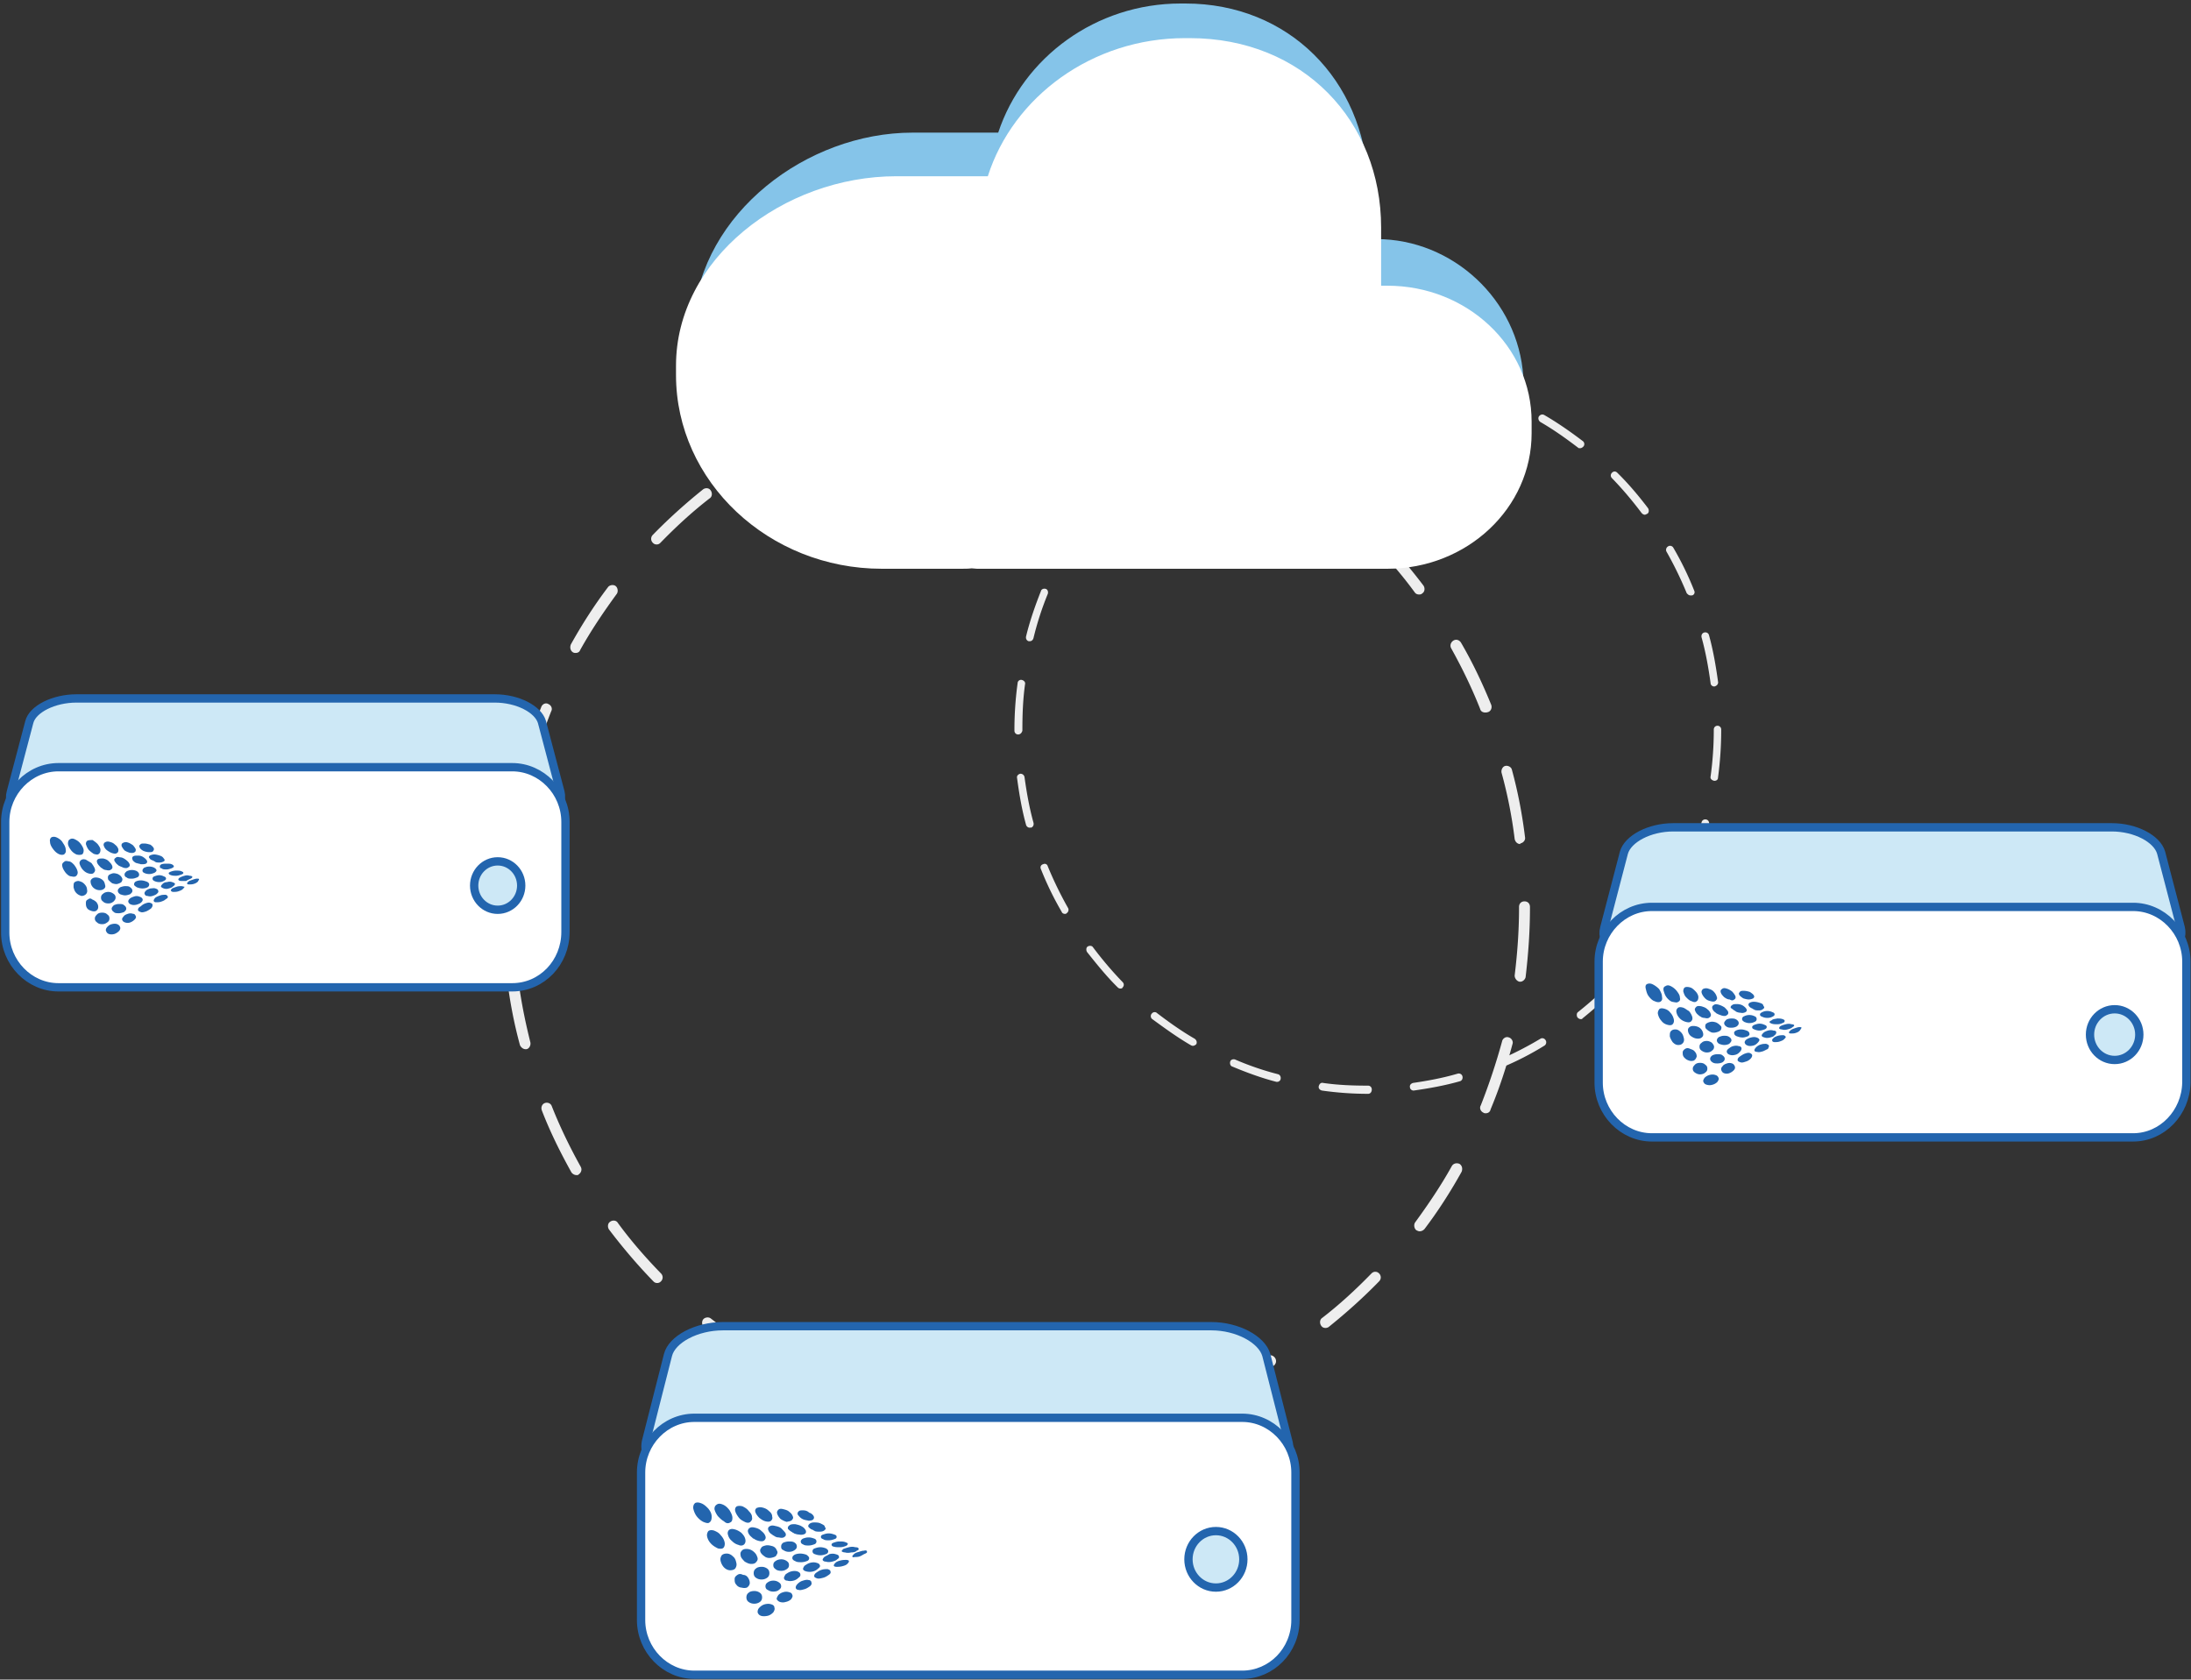
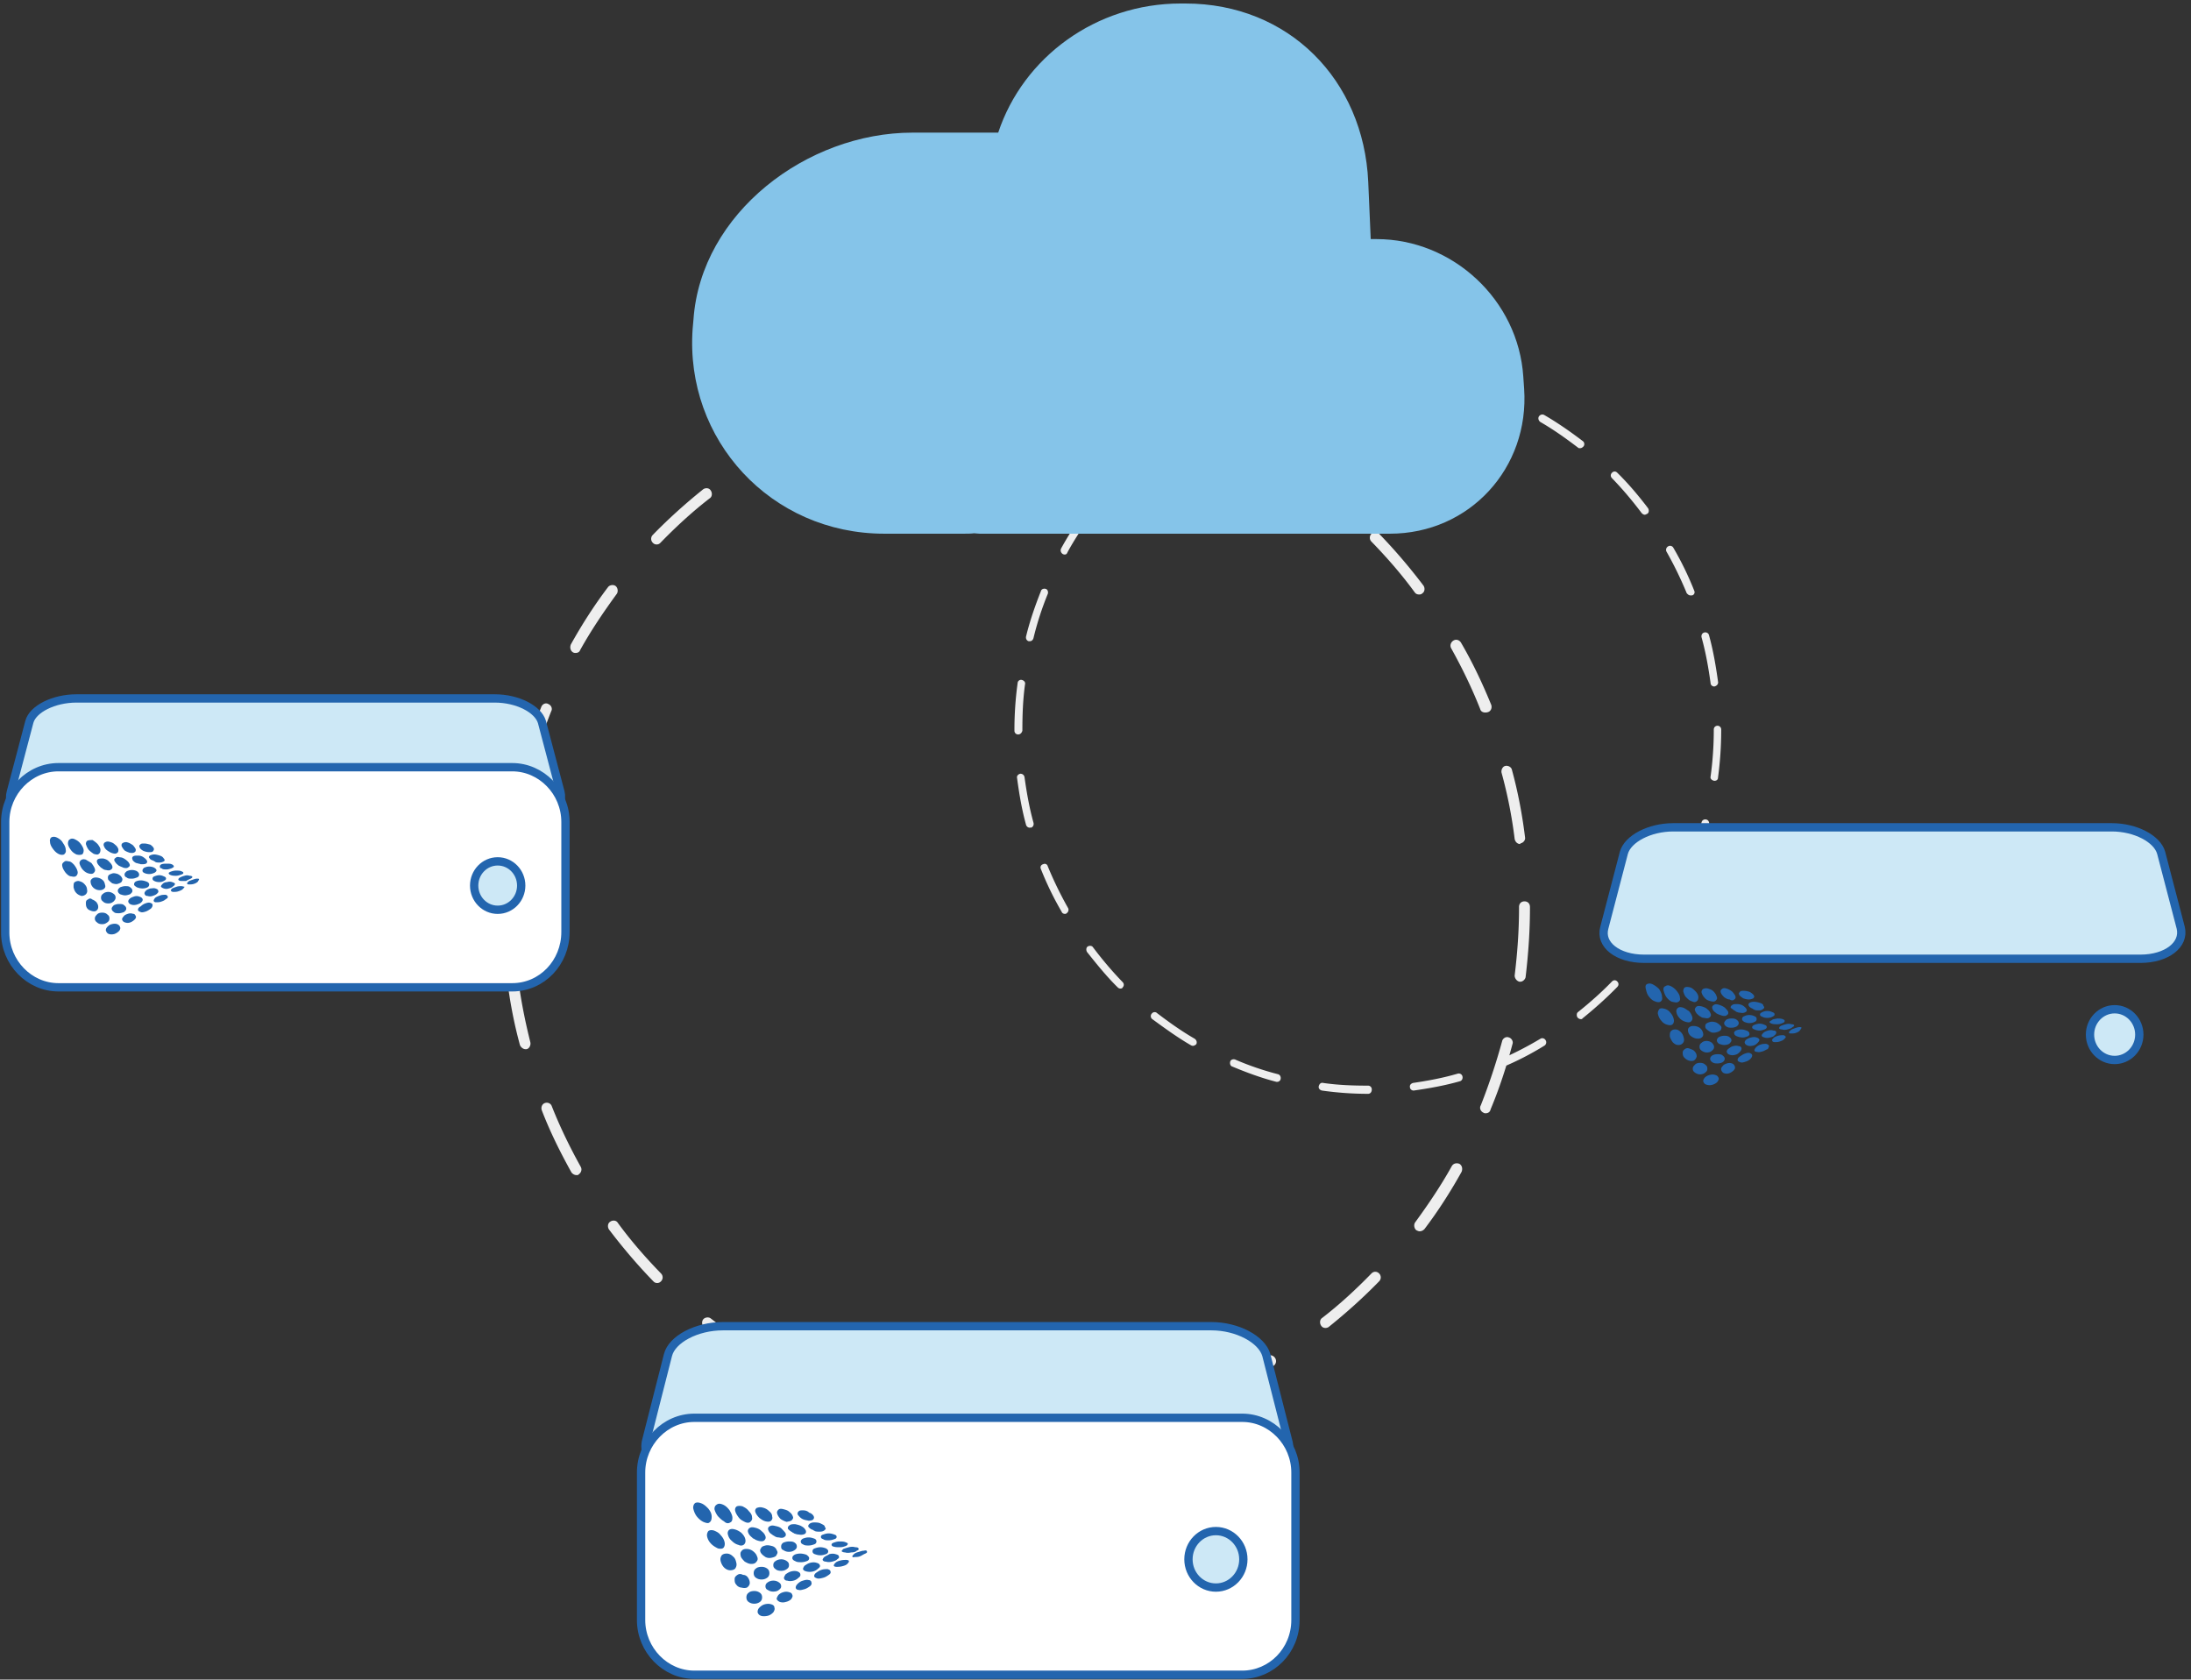
<svg xmlns="http://www.w3.org/2000/svg" width="527" height="404" fill="none">
  <rect width="100%" height="100%" fill="#333333" stroke="none" />
  <path d="M244.566 345.384c-5.39 0-10.779-.405-16.169-1.081-.657-.135-1.183-.811-1.183-1.487.131-.676.789-1.217 1.446-1.217 5.127.676 10.516 1.081 15.643 1.081.789 0 1.314.541 1.314 1.352 0 .812-.394 1.352-1.051 1.352Zm15.906-1.081c-.658 0-1.184-.541-1.315-1.217s.394-1.352 1.183-1.487c5.258-.676 10.385-1.758 15.512-3.11.657-.135 1.446.271 1.577.947.131.676-.263 1.487-.92 1.622-5.127 1.487-10.516 2.569-15.906 3.245h-.131Zm-47.586-3.11h-.395c-5.126-1.487-10.385-3.244-15.248-5.272-.658-.271-1.052-1.082-.658-1.758.263-.676 1.052-1.082 1.709-.676a140.882 140.882 0 0 0 14.986 5.273c.657.135 1.183.946.92 1.622-.131.406-.657.811-1.314.811Zm78.346-5.272c-.526 0-1.052-.271-1.184-.812-.262-.676 0-1.487.658-1.757 4.863-2.028 9.596-4.462 14.197-7.166.657-.405 1.446-.135 1.84.541.394.676.131 1.487-.526 1.893-4.601 2.704-9.464 5.273-14.46 7.301-.131-.136-.263 0-.525 0ZM183.44 328.62c-.263 0-.394 0-.657-.135-4.601-2.704-9.202-5.814-13.408-9.194-.526-.405-.658-1.352-.263-1.892.394-.541 1.314-.676 1.84-.271 4.207 3.245 8.545 6.354 13.145 9.058.658.406.789 1.217.526 1.893-.263.271-.789.541-1.183.541Zm135.397-9.193c-.395 0-.789-.136-1.052-.541-.394-.541-.394-1.487.263-1.893 4.206-3.245 8.15-6.895 11.831-10.681.525-.54 1.314-.54 1.84 0a1.333 1.333 0 0 1 0 1.893c-3.812 3.921-7.887 7.571-12.094 10.951-.131.135-.525.271-.788.271ZM158.07 308.611c-.395 0-.658-.135-.92-.406-3.813-3.921-7.362-8.112-10.648-12.438-.395-.541-.394-1.487.263-1.893.526-.405 1.446-.405 1.84.271 3.155 4.326 6.704 8.382 10.385 12.167a1.333 1.333 0 0 1 0 1.893c-.263.271-.526.406-.92.406Zm183.377-12.438c-.263 0-.526-.136-.789-.271-.526-.405-.657-1.352-.263-1.893 3.155-4.326 6.178-8.787 8.807-13.519.395-.676 1.183-.811 1.841-.541.657.406.788 1.217.525 1.893-2.629 4.732-5.652 9.464-8.938 13.79-.395.405-.789.541-1.183.541Zm-202.832-13.52c-.395 0-.92-.27-1.183-.676-2.629-4.732-5.127-9.734-7.099-14.872-.263-.676 0-1.487.657-1.757.658-.271 1.446 0 1.709.676 1.972 5.002 4.338 9.869 6.967 14.601.395.676.132 1.487-.525 1.893 0 .135-.263.135-.526.135Zm218.737-14.872c-.131 0-.394 0-.525-.135-.658-.27-1.052-1.082-.658-1.758a150.52 150.52 0 0 0 5.127-15.412c.131-.676.92-1.217 1.577-.946.658.135 1.183.946.921 1.622-1.446 5.408-3.155 10.681-5.259 15.683-.131.676-.657.946-1.183.946ZM126.39 252.369c-.526 0-1.052-.406-1.315-.947-1.446-5.272-2.498-10.815-3.155-16.359-.131-.675.395-1.351 1.183-1.487.658-.135 1.315.406 1.446 1.217.657 5.408 1.709 10.681 3.024 15.953.131.676-.263 1.488-.921 1.623h-.262Zm239.244-16.224h-.132c-.657-.135-1.183-.811-1.183-1.487.658-5.408 1.052-10.816 1.052-16.224v-.27c0-.811.526-1.352 1.314-1.352.789 0 1.315.541 1.315 1.352v.27c0 5.543-.394 11.086-1.052 16.629-.131.541-.657 1.082-1.314 1.082Zm-243.319-16.224c-.789 0-1.315-.54-1.315-1.352v-.135c0-5.543.394-11.086 1.052-16.494.131-.676.788-1.217 1.446-1.217.657.136 1.183.812 1.183 1.488-.658 5.272-1.052 10.68-1.052 16.088v.135c0 .811-.657 1.487-1.314 1.487Zm243.319-16.899c-.657 0-1.183-.541-1.315-1.217a110.284 110.284 0 0 0-3.155-15.953c-.131-.676.263-1.487.921-1.623.657-.135 1.446.271 1.577.947 1.446 5.272 2.498 10.816 3.155 16.223.131.676-.394 1.352-1.183 1.488.131.135 0 .135 0 .135ZM126.39 187.339h-.395c-.657-.135-1.183-.946-.92-1.622 1.446-5.408 3.155-10.681 5.127-15.683.263-.676 1.051-1.082 1.709-.676.657.27 1.051 1.081.657 1.757a150.619 150.619 0 0 0-5.127 15.413c0 .405-.526.811-1.051.811Zm230.831-15.953c-.526 0-1.052-.271-1.183-.812-1.972-5.002-4.338-9.869-6.967-14.601-.395-.676-.132-1.487.526-1.893.657-.405 1.446-.135 1.84.541 2.76 4.732 5.127 9.734 7.23 14.872.263.676 0 1.487-.657 1.757-.395.136-.526.136-.789.136Zm-218.738-14.331c-.263 0-.394 0-.657-.135-.657-.406-.789-1.217-.526-1.893 2.629-4.732 5.653-9.464 8.939-13.79.394-.541 1.314-.676 1.84-.271.526.406.658 1.352.263 1.893-3.155 4.326-6.178 8.788-8.807 13.52-.132.405-.526.676-1.052.676Zm202.832-14.061c-.394 0-.789-.135-1.052-.541-3.154-4.326-6.704-8.382-10.384-12.167a1.333 1.333 0 0 1 0-1.893c.525-.541 1.314-.541 1.84 0 3.812 3.921 7.361 8.112 10.648 12.438.394.541.394 1.487-.263 1.893-.263.27-.526.27-.789.27Zm-183.377-12.032c-.394 0-.657-.136-.92-.406a1.333 1.333 0 0 1 0-1.893c3.812-3.92 7.887-7.571 12.094-10.951.526-.405 1.446-.405 1.84.271.394.541.394 1.487-.263 1.892-4.206 3.245-8.15 6.896-11.831 10.681-.262.27-.525.406-.92.406Zm160.767-11.087c-.263 0-.526-.135-.789-.27-4.206-3.245-8.544-6.354-13.145-9.058-.657-.406-.789-1.217-.526-1.893.395-.676 1.183-.811 1.841-.541 4.601 2.704 9.201 5.814 13.408 9.194.526.405.657 1.352.263 1.892-.263.541-.657.676-1.052.676Zm-135.528-8.923c-.394 0-.92-.27-1.183-.676-.394-.676-.131-1.487.526-1.892 4.601-2.839 9.465-5.273 14.46-7.436.657-.271 1.446 0 1.709.676.263.676 0 1.487-.658 1.757-4.863 2.028-9.596 4.462-14.197 7.166-.131.405-.394.405-.657.405Zm107.792-7.435c-.132 0-.395 0-.526-.136-4.864-2.028-9.859-3.785-14.986-5.137-.657-.135-1.183-.946-.92-1.622.131-.676.92-1.082 1.577-.947 5.259 1.352 10.385 3.245 15.38 5.273.658.27 1.052 1.081.658 1.757-.132.541-.658.812-1.183.812Zm-78.346-5.138c-.526 0-1.052-.406-1.315-.946-.131-.676.263-1.487.92-1.623 5.127-1.487 10.517-2.568 15.775-3.244.657-.136 1.314.405 1.446 1.216.131.676-.395 1.352-1.183 1.488a102.13 102.13 0 0 0-15.512 3.244c.132-.135 0-.135-.131-.135Zm47.586-3.245h-.132c-5.127-.676-10.385-1.081-15.511-1.081h-.263c-.789 0-1.315-.541-1.315-1.352s.526-1.352 1.315-1.352h.263c5.258 0 10.647.405 15.906 1.081.657.136 1.183.812 1.183 1.488-.263.676-.789 1.216-1.446 1.216Z" fill="#EEE" />
  <path d="M329.064 263.106a79.01 79.01 0 0 1-11.096-.787c-.51-.131-.892-.525-.765-1.05.128-.524.51-.918 1.021-.787 3.57.525 7.141.656 10.84.656.51 0 .892.394.892.918 0 .656-.382 1.05-.892 1.05Zm10.967-.787c-.51 0-.892-.394-.892-.787-.128-.525.255-.918.765-1.05 3.571-.524 7.142-1.18 10.713-2.229.51-.132 1.02.131 1.147.655.128.525-.127 1.05-.637 1.181-3.699 1.049-7.397 1.705-11.096 2.23Zm-32.775-2.099h-.255c-3.571-.918-7.142-2.23-10.585-3.673-.511-.131-.638-.787-.511-1.18.128-.525.766-.656 1.148-.525a68.724 68.724 0 0 0 10.33 3.542c.51.131.765.656.638 1.18 0 .263-.383.656-.765.656Zm53.946-3.673c-.383 0-.638-.262-.893-.524-.255-.525 0-1.049.51-1.181a84.88 84.88 0 0 0 9.693-4.984c.382-.262 1.02-.131 1.275.394.255.393.127 1.049-.383 1.311a71.584 71.584 0 0 1-9.947 5.116c0-.263-.128-.132-.255-.132Zm-74.224-4.984c-.127 0-.255 0-.51-.131-3.188-1.836-6.249-4.066-9.31-6.296-.382-.262-.51-.918-.127-1.311.255-.394.892-.525 1.275-.132 2.933 2.23 5.867 4.329 9.055 6.165.382.262.637.787.382 1.312-.127.131-.51.393-.765.393Zm93.226-6.427c-.255 0-.51-.131-.765-.393-.255-.394-.255-1.05.127-1.312 2.806-2.23 5.612-4.722 8.162-7.345.383-.394.893-.394 1.276 0 .382.393.382.918 0 1.311-2.551 2.624-5.484 5.247-8.417 7.608 0 .131-.128.131-.383.131Zm-110.698-7.345a.958.958 0 0 1-.637-.262c-2.678-2.624-5.102-5.64-7.397-8.526-.255-.394-.255-1.049.127-1.312.383-.262 1.021-.262 1.276.131 2.168 2.886 4.591 5.772 7.141 8.395.383.393.383.918 0 1.312 0 .131-.255.262-.51.262Zm126.257-8.526c-.255 0-.383 0-.51-.131-.383-.262-.51-.918-.128-1.312 2.168-3.016 4.209-6.033 5.994-9.312.255-.394.765-.656 1.276-.394.382.263.637.787.382 1.312-1.913 3.279-3.953 6.427-6.249 9.444-.255.262-.51.393-.765.393Zm-139.648-9.444c-.255 0-.637-.131-.765-.524a75.24 75.24 0 0 1-4.973-10.231c-.255-.525 0-1.049.51-1.181.51-.262 1.02 0 1.147.525a89.316 89.316 0 0 0 4.847 9.969c.255.393.127 1.049-.383 1.311 0 .131-.255.131-.383.131Zm150.616-10.099c-.128 0-.255 0-.383-.131-.51-.263-.638-.787-.51-1.181a73.442 73.442 0 0 0 3.443-10.624c.128-.525.638-.787 1.148-.656.51.131.765.656.638 1.18-.893 3.673-2.168 7.346-3.571 10.887-.128.262-.383.525-.765.525Zm-159.033-10.625a.96.96 0 0 1-.892-.655c-1.021-3.673-1.658-7.477-2.168-11.281-.128-.524.255-.918.765-1.049.51 0 .893.262 1.02.787.51 3.673 1.148 7.345 2.168 11.018.128.525-.127 1.049-.638 1.18-.127-.131-.127 0-.255 0Zm164.644-11.28c-.638-.131-1.02-.524-.893-1.049.51-3.673.766-7.476.766-11.149v-.131c0-.525.382-.918.892-.918s.893.393.893.918v.131c0 3.804-.255 7.608-.765 11.411 0 .525-.383.787-.893.787Zm-167.449-11.149c-.51 0-.893-.393-.893-.918v-.131c0-3.804.255-7.608.765-11.28 0-.525.51-.918 1.02-.787.511.131.893.525.766 1.049-.511 3.673-.638 7.345-.638 11.018v.131c-.128.525-.51.918-1.02.918Zm167.449-11.542c-.51 0-.893-.394-.893-.787-.51-3.673-1.147-7.345-2.168-11.018-.127-.525.128-1.049.638-1.18.51-.132 1.02.131 1.148.655 1.02 3.673 1.658 7.477 2.168 11.149.127.525-.255 1.05-.893 1.181.128 0 .128 0 0 0Zm-164.644-10.887h-.255c-.51-.131-.765-.656-.637-1.18.892-3.673 2.168-7.346 3.571-10.887.127-.525.765-.656 1.147-.525.51.132.638.787.51 1.181a73.689 73.689 0 0 0-3.443 10.624c-.127.525-.51.787-.893.787Zm158.905-11.018c-.382 0-.638-.262-.893-.524a89.051 89.051 0 0 0-4.846-9.969c-.255-.393-.127-1.049.383-1.311.382-.263 1.02-.132 1.275.393a75.305 75.305 0 0 1 4.974 10.231c.255.525 0 1.049-.51 1.18h-.383Zm-150.488-9.837c-.127 0-.255 0-.51-.131-.382-.262-.637-.787-.382-1.312 1.785-3.279 3.953-6.558 6.121-9.575.255-.393.893-.524 1.276-.131.382.262.51.918.127 1.312-2.168 3.016-4.208 6.033-5.994 9.312-.127.394-.382.525-.638.525Zm139.52-9.575c-.255 0-.51-.131-.765-.393-2.168-2.886-4.591-5.772-7.142-8.395-.382-.394-.382-.918 0-1.312.383-.393.893-.393 1.276 0 2.678 2.624 5.101 5.509 7.397 8.526.255.394.255 1.049-.128 1.312-.255.131-.51.262-.638.262Zm-126.256-8.395a.963.963 0 0 1-.638-.262c-.382-.393-.382-.918 0-1.311 2.551-2.755 5.484-5.247 8.29-7.608.382-.262 1.02-.262 1.275.131.255.394.255 1.049-.127 1.312-2.806 2.23-5.612 4.722-8.163 7.345-.127.393-.382.393-.637.393Zm110.697-7.607c-.255 0-.382 0-.51-.131-2.933-2.23-5.866-4.329-9.054-6.165-.383-.262-.638-.787-.383-1.312.255-.393.765-.655 1.275-.393 3.189 1.836 6.377 4.066 9.31 6.296.383.262.51.918.128 1.311-.255.263-.51.394-.766.394Zm-93.225-6.165c-.255 0-.638-.131-.766-.524-.255-.394-.127-1.05.383-1.312a71.568 71.568 0 0 1 9.948-5.115c.51-.263 1.02 0 1.147.524.255.525 0 1.05-.51 1.18a84.932 84.932 0 0 0-9.692 4.985c-.255.262-.383.262-.51.262Zm74.223-5.115c-.127 0-.255 0-.382-.131a68.794 68.794 0 0 0-10.33-3.542c-.511-.131-.766-.656-.638-1.18.127-.525.638-.787 1.148-.656 3.571.918 7.141 2.23 10.585 3.672.51.132.638.788.51 1.181-.255.394-.51.656-.893.656Zm-53.946-3.542a.96.96 0 0 1-.892-.656c-.128-.524.127-1.049.637-1.18 3.571-1.05 7.27-1.705 10.968-2.23.51-.13.893.263 1.02.787.128.525-.255.918-.765 1.05-3.571.524-7.142 1.18-10.713 2.23h-.255Zm32.648-2.23c-3.698-.524-7.269-.655-10.84-.655h-.127c-.51 0-.893-.394-.893-.918 0-.525.383-.919.893-.919h.127c3.699 0 7.397.263 10.968.656.51 0 .893.525.765 1.05 0 .393-.382.787-.893.787Z" fill="#EEE" />
  <path d="M331.1 57.512h-1.4l-.6-13.782C328 19.252 310 .842 285.1.842H284c-20.4 0-37.9 12.96-43.9 31.06h-20.6c-25.4 0-50.9 19.336-52.7 44.945l-.2 2.263c-1.9 26.638 18.8 49.264 46.1 49.264h19.1c.9 0 1.7 0 2.5-.103.4 0 .8.103 1.3.103h98.7c19.2 0 33.6-15.838 32.3-34.865l-.2-2.88c-1.2-18.513-17-33.117-35.3-33.117Z" fill="#85C4E9" />
-   <path d="M333.7 68.722h-1.5V54.735c0-25.61-18.8-45.562-46-45.562H285c-22.3 0-41.3 14.09-47.4 33.22h-22c-27.2 0-53 19.953-53 45.562v2.262c0 25.61 22.3 46.591 49.5 46.591h19.1c.9 0 1.7 0 2.5-.103.4 0 .9.103 1.3.103h98.7c19.2 0 34.7-14.605 34.7-32.603v-2.777c0-18.102-15.5-32.706-34.7-32.706Z" fill="#fff" />
  <path d="M125.503 197.46H11.767c-6.064 0-10.242-3.151-9.164-6.932l4.447-16.857c.809-3.15 5.93-5.671 11.32-5.671h100.665c5.39 0 10.376 2.521 11.319 5.671l4.447 16.857c.944 3.781-3.234 6.932-9.298 6.932Z" fill="#CDE8F6" stroke="#2365AE" stroke-width="2" stroke-miterlimit="10" />
  <path d="M123.212 237.485H14.058c-7.008 0-12.802-5.96-12.802-13.167v-26.611c0-7.207 5.794-13.167 12.802-13.167h109.154c7.008 0 12.802 5.96 12.802 13.167v26.472c0 7.346-5.66 13.306-12.802 13.306Z" fill="#fff" stroke="#2365AE" stroke-width="2" stroke-miterlimit="10" />
  <path fill-rule="evenodd" clip-rule="evenodd" d="M45.86 211.349c.27-.138.405-.277.405-.415 0-.139-.27-.278-.674-.278a1.828 1.828 0 0 0-1.213 0c-.539.139-.808.278-1.078.416-.27.139-.404.277-.404.555.135.138.27.277.674.277h1.213c.404-.277.808-.416 1.078-.555ZM47.882 211.488c0-.139-.27-.139-.539-.139-.27 0-.674.139-1.078.277-.404.139-.809.278-.943.416-.27.277-.405.416-.27.555 0 .138.27.138.54.138.269 0 .673 0 1.077-.138.405-.139.674-.278.944-.555.134-.277.27-.416.27-.554ZM34.676 202.895c-.405 0-.809 0-.944.277-.27.139-.27.416-.134.693.134.277.404.554.943.832.404.138.809.277 1.348.277.404 0 .808 0 .943-.277.135-.139.27-.416.135-.693-.135-.278-.405-.555-.809-.832-.539-.139-.943-.277-1.482-.277ZM38.449 205.805c-.404-.138-.943-.277-1.348-.277-.404 0-.808.139-1.078.277-.27.277-.27.416 0 .693.135.277.54.416.944.555l.134.138c.135 0 .135 0 .27.139.27.138.674.138.943.138.54 0 .809-.138 1.078-.277.27-.138.27-.416 0-.693-.27-.416-.539-.554-.943-.693ZM32.385 204.974c.27-.139.27-.416.27-.693a4.214 4.214 0 0 0-.675-.97c-.404-.277-.808-.555-1.347-.693-.404-.139-.809 0-1.078.138-.27.139-.404.416-.27.832.135.277.405.693.674.97.404.277.809.416 1.213.554.674.139 1.078 0 1.213-.138ZM32.52 207.468c.27.139.27.139.404.139.27.139.674.139.943.277.54 0 .944 0 1.213-.138.27-.139.404-.416.27-.693-.135-.278-.405-.555-.81-.832a2.233 2.233 0 0 0-1.347-.416c-.539 0-.808 0-1.078.139-.27.138-.404.416-.27.693 0 .277.27.554.675.831ZM33.463 210.379c0-.277-.135-.554-.54-.832a2.638 2.638 0 0 0-1.212-.277c-.539 0-.808.139-1.213.277-.27.278-.539.416-.539.832 0 .277.135.554.54.693.269.277.673.277 1.212.277.54 0 .809-.138 1.213-.277s.539-.416.539-.693ZM34.272 209.409c0 .277.134.416.404.554.27.139.673.277 1.213.277.539 0 .808-.138 1.212-.277.27-.138.54-.416.54-.554 0-.277-.135-.416-.54-.693a2.625 2.625 0 0 0-1.212-.277c-.54 0-.809.138-1.213.277-.27.277-.404.416-.404.693ZM38.314 210.518c-.404 0-.808.138-1.213.277-.27.138-.404.277-.404.554s.135.416.404.555c.27.138.674.277 1.213.277.54 0 .809-.139 1.078-.277.27-.139.54-.278.54-.555s-.136-.416-.54-.554a2.478 2.478 0 0 0-1.078-.277ZM40.066 209.132c.404 0 .809-.139 1.213-.278.27-.138.539-.277.539-.415 0-.139-.135-.416-.54-.555-.269-.138-.673-.138-1.212-.138-.404 0-.809 0-1.213.138-.27.139-.404.277-.404.555 0 .277.135.415.404.415.27.278.674.278 1.213.278ZM41.01 209.686c-.27.139-.54.277-.405.416 0 .139.135.277.54.416.403.138.808.138 1.212.138.404 0 .809-.138 1.213-.277.404-.138.539-.277.539-.416 0-.138-.135-.277-.54-.415-.269-.139-.808-.139-1.212-.139-.539 0-.943.139-1.348.277ZM43.57 213.151c-.27 0-.674 0-1.078.139-.405.138-.809.277-1.078.415-.27.278-.405.416-.27.555 0 .138.27.277.54.277.403 0 .808 0 1.212-.139.404-.138.809-.277 1.078-.554.27-.277.404-.416.404-.554-.27 0-.404-.139-.808-.139ZM40.336 215.646c0-.139-.27-.416-.54-.416-.404 0-.808 0-1.212.139-.405.138-.809.277-1.213.554-.27.277-.404.554-.404.693 0 .277.27.416.539.416.404 0 .808 0 1.212-.139.405-.138.809-.277 1.079-.554.539-.277.673-.555.539-.693ZM39.123 212.597c-.27.277-.405.415-.405.693.135.138.27.277.674.415.404.139.809.139 1.213 0 .54-.138.809-.277 1.078-.554.27-.139.404-.416.404-.554 0-.139-.27-.278-.673-.416a1.816 1.816 0 0 0-1.213 0c-.404 0-.809.138-1.078.416ZM35.484 213.428a.764.764 0 0 0 .404-.693c0-.277-.269-.554-.673-.693-.405-.138-.809-.277-1.348-.277s-.943.139-1.213.277a.766.766 0 0 0-.404.693c0 .278.27.416.674.693.404.139.808.278 1.347.278.54 0 .944-.139 1.213-.278ZM36.697 215.507c.404-.138.809-.277 1.078-.554.27-.277.404-.416.27-.693 0-.277-.27-.416-.674-.554-.404-.139-.809 0-1.213 0-.404.138-.809.277-1.078.554-.27.277-.404.554-.27.831.135.278.27.416.674.416.404.139.809.139 1.213 0ZM33.463 215.646a1.816 1.816 0 0 0-1.213 0c-.404.138-.809.277-1.078.554-.27.277-.404.554-.27.832.135.277.27.415.674.554.404.139.809.139 1.348 0 .404-.139.808-.277 1.078-.554.27-.278.404-.555.27-.832-.135-.277-.405-.416-.81-.554ZM33.193 218.834c0 .277.27.415.674.554.27.139.809 0 1.213-.139.404-.138.809-.415 1.213-.693.27-.277.404-.554.404-.831 0-.277-.135-.416-.539-.555-.404-.138-.809 0-1.213.139a2.932 2.932 0 0 0-1.078.693c-.539.277-.674.554-.674.832ZM32.385 221.19c.27-.278.404-.555.27-.832-.136-.277-.27-.554-.675-.554a1.816 1.816 0 0 0-1.212 0c-.405.138-.809.277-1.078.693-.27.277-.405.554-.27.831.135.277.27.416.674.555.404.138.808.138 1.213 0a2.932 2.932 0 0 0 1.078-.693ZM27.668 203.172c-.404-.416-.808-.554-1.347-.693-.54-.139-.809 0-1.078.139-.27.138-.405.554-.27.831.135.416.404.832.809 1.109.404.277.808.554 1.347.693.54.138.809.138 1.078-.139.27-.138.27-.416.27-.831a2.15 2.15 0 0 0-.809-1.109ZM21.065 202.202c-.27.138-.404.416-.404.831.134.416.27.832.673 1.386.405.416.81.693 1.213.971.54.138.944.277 1.213 0 .27-.139.404-.555.404-.971 0-.415-.27-.831-.673-1.386-.405-.415-.809-.693-1.213-.97-.54 0-.809 0-1.213.139ZM23.625 206.637c-.269.138-.404.416-.269.831.135.416.404.693.808 1.109l.135.139c.135 0 .135.138.27.138.27.278.674.416.943.416.54.139.943.139 1.213-.138.27-.139.404-.416.27-.832-.135-.416-.405-.693-.81-1.109-.403-.416-.808-.554-1.347-.693-.539 0-.943 0-1.213.139ZM19.717 205.528c.27-.139.405-.554.405-.97 0-.416-.27-.97-.674-1.525-.404-.554-.809-.831-1.348-1.108-.539-.278-.943-.278-1.347 0-.27.138-.405.554-.405.97 0 .416.27.97.674 1.524.405.555.809.832 1.348 1.109.539.139.943.139 1.347 0ZM20.66 206.775c-.538-.138-.808-.138-1.212.139-.27.277-.404.554-.27.97.135.416.405.97.809 1.386.404.416.809.693 1.348.832.539.138.943.138 1.212-.139.27-.277.405-.554.27-.97-.135-.416-.404-.832-.809-1.386-.404-.277-.943-.554-1.347-.832ZM24.434 211.488a2.55 2.55 0 0 0-1.348-.416c-.538 0-.808.139-1.078.416-.27.277-.27.554-.134 1.109.134.415.404.831.808 1.108.405.278.809.416 1.348.416.404 0 .808-.138 1.078-.416.27-.277.27-.554.135-.97-.135-.693-.405-.97-.809-1.247ZM30.229 206.776c-.405-.278-.809-.555-1.348-.555-.539-.138-.808-.138-1.078.139-.27.138-.404.416-.27.693.135.277.405.693.809.97l.135.139.27.138c.269.139.673.277.943.416.539.139.943.139 1.212-.139.27-.138.405-.415.27-.693-.135-.415-.404-.693-.943-1.108ZM28.342 210.24c-.404-.138-.943-.277-1.348-.138-.404.138-.808.277-.943.554-.135.277-.135.555 0 .97.27.278.54.555.943.832.405.139.944.277 1.348.139.404-.139.809-.278.943-.555.135-.277.27-.554 0-.97-.134-.277-.404-.554-.943-.832ZM13.788 201.509c-.539-.277-.943-.277-1.348-.139-.269.139-.538.555-.404 1.109 0 .555.27 1.109.674 1.663.404.555.809.97 1.348 1.248.539.277.943.277 1.347.138.27-.277.54-.554.405-1.109 0-.554-.27-1.108-.674-1.663-.27-.554-.809-.97-1.348-1.247ZM15 208.439c.136.554.405.97.81 1.524.404.416.808.832 1.347.832.54.139.943.138 1.213-.139.27-.277.404-.693.27-1.108-.135-.555-.405-.971-.81-1.525-.403-.416-.808-.832-1.347-.832-.539-.138-.808-.138-1.078.139-.404.277-.539.554-.404 1.109ZM17.696 213.428c.135.555.27.97.674 1.386.404.416.808.555 1.213.693.404 0 .808-.138 1.078-.416.27-.277.404-.693.27-1.108 0-.555-.27-.971-.675-1.386-.404-.416-.808-.555-1.347-.693-.404 0-.809.138-1.078.415-.135.278-.135.555-.135 1.109ZM30.094 215.369c.404 0 .808-.139 1.213-.278.27-.277.539-.415.539-.831 0-.277-.135-.555-.54-.832-.269-.277-.673-.277-1.212-.277-.404 0-.809.139-1.213.277-.27.277-.539.416-.539.832 0 .277.135.554.54.831.403.139.808.278 1.212.278ZM27.264 214.953c-.404-.277-.809-.416-1.213-.416s-.943.139-1.213.416c-.404.277-.539.554-.539.97 0 .416.135.693.54.97.269.277.673.416 1.212.416.54 0 .809-.139 1.213-.416.27-.277.539-.554.539-.97 0-.416-.135-.693-.54-.97ZM26.86 218.556c0 .277.134.555.539.832.27.277.674.277 1.212.277.405 0 .81-.139 1.213-.277.27-.277.54-.416.54-.832 0-.277-.135-.554-.54-.831-.27-.278-.673-.278-1.213-.278-.538 0-.808.139-1.212.278-.27.277-.54.554-.54.831ZM21.2 216.339c-.404.138-.54.416-.54.831 0 .416 0 .832.27 1.248.27.416.674.554 1.078.693.405.138.809.138 1.078 0 .405-.277.54-.555.54-.97 0-.416-.135-.693-.405-1.109a2.919 2.919 0 0 0-1.078-.693.64.64 0 0 0-.943 0ZM24.569 219.526c-.54 0-.944.139-1.213.416-.27.277-.54.555-.54.97 0 .416.136.693.54.971.27.277.674.415 1.213.415s.808-.138 1.213-.415c.404-.278.539-.555.539-.971 0-.415-.135-.693-.54-.97-.269-.277-.673-.416-1.212-.416ZM28.207 222.299c-.404-.139-.808-.139-1.347 0-.54.138-.809.415-1.078.693-.27.277-.405.692-.27.97.135.277.27.554.674.693.404.138.808.138 1.348 0a2.931 2.931 0 0 0 1.078-.693c.27-.278.404-.693.27-.97-.136-.416-.405-.555-.675-.693Z" fill="#2365AE" />
  <path d="M119.708 218.833c3.126 0 5.66-2.606 5.66-5.821s-2.534-5.821-5.66-5.821c-3.125 0-5.659 2.606-5.659 5.821s2.534 5.821 5.659 5.821ZM299.199 355.029H166.192c-7.142 0-11.858-3.801-10.78-8.429l5.255-20.659c.944-3.801 6.873-6.941 13.207-6.941h117.509c6.199 0 12.128 3.14 13.206 6.941l5.256 20.659c1.348 4.628-3.504 8.429-10.646 8.429Z" fill="#CDE8F6" stroke="#2365AE" stroke-width="2" stroke-miterlimit="10" />
  <path d="M298.795 402.845H167.001c-7.008 0-12.802-5.96-12.802-13.167v-35.481c0-7.207 5.794-13.166 12.802-13.166h131.794c7.007 0 12.802 5.959 12.802 13.166v35.481c0 7.346-5.795 13.167-12.802 13.167Z" fill="#fff" stroke="#2365AE" stroke-width="2" stroke-miterlimit="10" />
  <path fill-rule="evenodd" clip-rule="evenodd" d="M206.081 372.997c.404-.138.539-.277.404-.554 0-.139-.269-.277-.808-.277-.405-.139-.944-.139-1.483 0-.539.138-.943.277-1.347.415-.27.278-.405.416-.405.555.135.138.405.277.809.277.404.139.943.139 1.482 0 .674 0 1.078-.139 1.348-.416ZM208.507 373.136c0-.139-.27-.277-.674-.139-.404 0-.809.139-1.213.277-.539.139-.943.278-1.213.555-.269.277-.404.415-.404.554 0 .139.269.277.539.139.404 0 .808 0 1.213-.139.404-.139.808-.416 1.078-.554.674-.277.808-.416.674-.693ZM193.144 363.295c-.539 0-.809 0-1.078.277-.27.278-.27.555-.135.832.27.277.539.693 1.078.97s.944.277 1.483.416c.539 0 .943-.139 1.078-.277.269-.277.269-.555.134-.832-.134-.277-.539-.693-1.078-.831-.404-.416-.943-.555-1.482-.555ZM197.456 366.483c-.539-.277-1.078-.277-1.617-.277-.539 0-.943.139-1.213.416-.269.277-.269.554-.134.693.269.277.539.554 1.078.693l.135.138c.134 0 .134 0 .269.139.404.139.809.139 1.213.139.539 0 .943-.139 1.213-.416.269-.277.269-.416 0-.693 0-.416-.405-.555-.944-.832ZM190.449 365.652c.269-.278.404-.555.269-.832a2.146 2.146 0 0 0-.808-1.109c-.404-.416-.943-.554-1.482-.693-.54-.138-.944-.138-1.213.139-.27.277-.405.554-.27.97.135.416.404.832.809 1.247.404.277.943.555 1.482.693.539-.138.943-.138 1.213-.415ZM190.584 368.562l.134.139c.135 0 .135 0 .27.138.404.139.808.277 1.213.277a2.04 2.04 0 0 0 1.347-.138c.27-.139.405-.416.27-.832a2.112 2.112 0 0 0-.943-.97c-.405-.277-.944-.416-1.618-.554-.539 0-1.078 0-1.347.277-.404.277-.404.416-.404.832.269.277.539.554 1.078.831ZM191.662 372.027c0-.416-.135-.693-.539-.97-.405-.277-.809-.277-1.348-.277s-.943.138-1.347.277c-.405.277-.54.554-.54.97 0 .416.135.693.54.832a2.23 2.23 0 0 0 1.347.415c.539 0 .943-.138 1.348-.415.404-.278.539-.555.539-.832ZM192.605 370.78c0 .277.135.554.539.693.404.277.809.277 1.348.277s.943-.139 1.347-.277c.405-.139.539-.416.539-.693 0-.278-.134-.555-.539-.693-.404-.139-.808-.278-1.347-.278-.539 0-.944.139-1.348.278-.269.138-.539.415-.539.693ZM197.322 372.166c-.539 0-.944.138-1.348.277-.404.138-.539.416-.539.693 0 .277.135.554.539.693.404.138.809.277 1.348.277s.943-.139 1.347-.277c.404-.139.539-.416.539-.693 0-.277-.135-.416-.539-.693-.404-.139-.808-.277-1.347-.277ZM199.343 370.502c.539 0 .943-.138 1.348-.277.404-.138.539-.277.539-.554s-.135-.416-.539-.555c-.405-.138-.809-.277-1.348-.277s-.943.139-1.348.277c-.404.139-.539.278-.539.555s.135.416.539.554c.405.277.809.277 1.348.277ZM200.556 371.057c-.404.138-.539.277-.539.554 0 .139.269.416.539.416.404.139.943.139 1.482.139s.943-.139 1.348-.278c.404-.138.539-.415.539-.554 0-.139-.27-.277-.674-.416-.404-.138-.809-.138-1.348-.138s-.943.138-1.347.277ZM203.52 375.215c-.404 0-.808 0-1.347.138-.539.139-.943.278-1.213.555-.269.277-.404.416-.404.693 0 .138.269.277.674.277.404 0 .808 0 1.347-.139.539-.138.943-.277 1.213-.554.27-.277.404-.416.404-.693 0-.139-.269-.277-.674-.277ZM199.747 377.987c0-.277-.269-.416-.674-.555-.404 0-.943 0-1.347.139-.539.139-.943.416-1.348.693-.404.277-.539.554-.539.832 0 .277.27.415.674.554.404.139.943 0 1.482-.139.539-.138.944-.415 1.348-.693.404-.277.539-.554.404-.831ZM198.265 374.522c-.27.277-.404.554-.404.693.134.277.404.416.808.416.404.138.943.138 1.483 0 .539-.139.943-.278 1.212-.555.405-.277.539-.416.405-.693 0-.277-.27-.416-.809-.554-.404-.139-.943-.139-1.482 0-.405.277-.809.416-1.213.693ZM194.087 375.492c.405-.139.539-.416.539-.693 0-.277-.269-.555-.673-.832-.405-.138-.944-.277-1.483-.277-.539 0-1.078.139-1.347.277-.405.277-.539.416-.539.832 0 .277.269.554.673.693.405.277.944.277 1.483.277.539 0 .943-.139 1.347-.277ZM195.57 377.987a2.597 2.597 0 0 0 1.213-.693c.404-.278.539-.555.404-.832-.135-.277-.27-.416-.809-.554-.404-.139-.943-.139-1.482 0-.539.138-.943.415-1.348.693-.269.277-.404.693-.404.831.135.277.27.416.809.555a3.21 3.21 0 0 0 1.617 0ZM191.797 377.987c-.405-.139-.944-.139-1.483 0-.539.138-.943.415-1.347.693-.27.415-.405.693-.405.97.135.277.27.554.809.554.404.139.943.139 1.482 0a2.583 2.583 0 0 0 1.213-.693c.404-.277.539-.554.404-.97 0-.139-.269-.416-.673-.554ZM191.392 381.867c0 .278.27.555.674.555.404.138.809 0 1.348-.139.539-.138.943-.416 1.347-.693.404-.277.539-.693.404-.97 0-.277-.269-.554-.673-.554-.405-.139-.944 0-1.348.138-.539.139-.943.416-1.347.832-.27.277-.405.554-.405.831ZM190.314 384.639c.27-.416.404-.693.27-.97-.135-.416-.27-.554-.809-.693a2.228 2.228 0 0 0-1.347 0c-.54.139-.944.416-1.213.693-.27.416-.405.693-.405.97.135.277.405.555.809.693a2.23 2.23 0 0 0 1.348 0c.673-.138 1.078-.416 1.347-.693ZM184.924 363.434c-.404-.416-.943-.693-1.617-.832-.539-.138-.944 0-1.348.139-.269.277-.404.554-.269.97.134.416.404.832.943 1.386.539.416.943.693 1.482.832.539.138 1.078.138 1.348-.139.269-.277.404-.554.269-.97 0-.554-.269-.97-.808-1.386ZM177.243 362.325c-.27.139-.54.555-.405 1.109.135.554.405.97.809 1.525.404.554.943.831 1.482 1.108.539.278 1.078.278 1.348 0 .269-.277.539-.554.404-1.108 0-.555-.27-.971-.809-1.525-.404-.554-.943-.832-1.482-1.109-.539-.138-.943-.138-1.347 0ZM180.207 367.592c-.269.277-.404.554-.269.97.134.416.404.832.943 1.247l.135.139c.135.139.135.139.269.139.405.277.674.415 1.213.554.539.139 1.078.139 1.348-.139.269-.277.404-.554.269-.97-.135-.416-.404-.831-.943-1.247-.404-.416-.943-.693-1.617-.832-.539-.138-.943-.138-1.348.139ZM175.625 366.206c.405-.139.539-.554.539-1.109 0-.554-.269-1.108-.673-1.801-.405-.555-.944-1.109-1.617-1.386-.674-.278-1.078-.278-1.483 0-.404.277-.539.554-.539 1.108.135.555.404 1.109.809 1.663.539.555.943.971 1.482 1.248.539.554 1.078.554 1.482.277ZM176.704 367.869c-.54-.138-.944-.139-1.348.139-.27.277-.404.693-.27 1.108.135.555.405 1.109.944 1.525.539.554 1.078.832 1.617.97.539.277 1.078.139 1.347-.138.27-.278.405-.693.27-1.248-.135-.554-.404-.97-.943-1.524-.539-.416-1.078-.693-1.617-.832ZM181.151 373.136a2.542 2.542 0 0 0-1.618-.555c-.539 0-.943.139-1.212.555-.27.277-.27.693-.135 1.247.135.416.539.832.943 1.248.539.277.944.554 1.617.554.539 0 .944-.139 1.213-.554.27-.278.404-.693.135-1.248-.135-.416-.404-.831-.943-1.247ZM188.023 367.731c-.404-.416-.943-.555-1.617-.693-.539-.139-.943-.139-1.347.138-.27.139-.405.555-.27.832.135.416.404.831.943 1.109l.135.138.27.139c.404.277.673.416 1.212.416.54.138 1.079.138 1.348-.139.27-.139.404-.416.27-.832-.135-.277-.539-.693-.944-1.108ZM185.732 371.888c-.539-.138-1.078-.277-1.617-.138-.539.138-.943.277-1.078.693-.269.277-.269.693 0 1.109.27.415.674.693 1.078.97.539.277 1.078.277 1.617.138.539-.138.944-.277 1.078-.693.27-.415.27-.693 0-1.108-.134-.416-.539-.832-1.078-.971ZM168.753 361.632c-.674-.277-1.078-.277-1.483-.138-.404.277-.539.693-.539 1.247.135.693.405 1.386.809 1.94.539.693 1.078 1.109 1.617 1.386.674.278 1.213.416 1.482.139.405-.277.539-.693.539-1.386s-.269-1.247-.808-1.94c-.404-.416-.943-.97-1.617-1.248ZM170.1 369.671c.135.554.405 1.109.944 1.663.539.554 1.078.832 1.617 1.109.539.138 1.078.138 1.347-.139.27-.277.405-.831.27-1.386-.135-.554-.404-1.109-.943-1.663-.405-.554-.944-.832-1.618-1.109-.539-.138-.943-.138-1.347.139-.27.416-.404.831-.27 1.386ZM173.335 375.492c.134.554.404 1.109.808 1.524.404.416.943.693 1.482.693.54 0 .944-.138 1.213-.415.27-.416.405-.832.27-1.386-.135-.555-.27-1.109-.809-1.525-.404-.416-.943-.693-1.482-.693s-.943.139-1.213.416c-.269.416-.404.831-.269 1.386ZM187.888 377.848c.54 0 .944-.139 1.348-.416.404-.277.539-.554.539-.97 0-.416-.135-.693-.539-.97a2.232 2.232 0 0 0-1.348-.416c-.539 0-.943.139-1.347.416-.404.277-.539.554-.539.97 0 .416.135.693.539.97.269.277.808.416 1.347.416ZM184.52 377.294a2.237 2.237 0 0 0-1.348-.416c-.539 0-1.078.139-1.348.416-.404.277-.539.693-.539 1.108 0 .416.135.832.539 1.109.405.277.809.416 1.348.416s.943-.139 1.348-.416c.404-.277.539-.693.539-1.109 0-.415-.135-.831-.539-1.108ZM184.115 381.59c0 .278.135.693.539.832.405.277.809.416 1.348.416s1.078-.139 1.347-.416c.405-.277.539-.554.539-.832 0-.415-.134-.693-.539-.97a2.231 2.231 0 0 0-1.347-.416c-.539 0-.943.139-1.348.416-.404.277-.539.555-.539.97ZM177.377 378.818c-.404.277-.673.555-.673.97 0 .555 0 .971.404 1.386.269.416.808.693 1.213.693.539.139.943.139 1.347 0 .405-.277.674-.693.674-1.108 0-.416-.135-.832-.404-1.248-.27-.416-.674-.693-1.213-.693-.539-.277-.943-.277-1.348 0ZM181.42 382.699c-.539 0-1.078.139-1.348.416-.404.277-.539.693-.539 1.109 0 .415.135.831.539 1.108a2.23 2.23 0 0 0 1.348.416 2.23 2.23 0 0 0 1.348-.416c.404-.277.539-.693.539-1.108 0-.416-.135-.832-.539-1.109a2.237 2.237 0 0 0-1.348-.416ZM185.463 385.887c-.404-.139-.943-.139-1.483 0-.539.138-.943.416-1.347.831-.404.416-.404.832-.404 1.109.134.416.404.693.808.832.404.138.943.138 1.617 0 .539-.139.944-.416 1.348-.832.269-.416.404-.831.269-1.109 0-.415-.269-.693-.808-.831Z" fill="#2365AE" />
  <path d="M292.461 381.868c3.647 0 6.603-3.041 6.603-6.792 0-3.75-2.956-6.791-6.603-6.791s-6.603 3.041-6.603 6.791c0 3.751 2.956 6.792 6.603 6.792ZM514.837 230.619H395.44c-6.333 0-10.645-3.388-9.567-7.421l4.716-18.068c.944-3.388 6.199-6.13 11.859-6.13h105.516c5.66 0 10.915 2.742 11.859 6.13l4.716 18.068c.944 4.033-3.369 7.421-9.702 7.421Z" fill="#CDE8F6" stroke="#2365AE" stroke-width="2" stroke-miterlimit="10" />
-   <path d="M513.085 273.584H397.327c-7.007 0-12.802-5.96-12.802-13.167v-29.105c0-7.207 5.795-13.167 12.802-13.167h115.758c7.007 0 12.802 5.96 12.802 13.167v29.105c-.135 7.207-5.795 13.167-12.802 13.167Z" fill="#fff" stroke="#2365AE" stroke-width="2" stroke-miterlimit="10" />
  <path fill-rule="evenodd" clip-rule="evenodd" d="M431.152 247.062c.269-.138.404-.277.404-.415 0-.139-.27-.278-.674-.278-.404-.138-.809-.138-1.348 0-.539.139-.943.278-1.212.416-.27.139-.405.416-.405.555.135.138.27.277.674.277.404.138.809.138 1.348 0 .539-.139.943-.277 1.213-.555ZM433.308 247.201c0-.138-.27-.139-.539-.139-.27 0-.674.139-1.078.278-.405.138-.809.277-1.079.554-.269.277-.404.416-.269.554 0 .139.269.139.539.139.404 0 .674 0 1.078-.139.404-.138.674-.277.943-.554.27-.416.405-.554.405-.693ZM419.428 238.331c-.405 0-.809 0-.944.277-.269.277-.269.416-.135.693.135.277.539.555.944.832.404.138.943.277 1.347.277.405 0 .809-.139 1.078-.277.27-.277.27-.416.135-.693-.135-.277-.539-.555-.943-.832-.404-.138-.943-.277-1.482-.277ZM423.336 241.241c-.405-.138-.944-.277-1.483-.277-.539 0-.808.139-1.078.277-.269.278-.269.416-.135.693.135.278.539.555.944.693l.134.139c.135 0 .135 0 .27.139.404.138.674.138 1.078.138.539 0 .809-.138 1.078-.416.27-.138.27-.415 0-.693 0-.277-.269-.554-.808-.693ZM417.137 240.41c.269-.139.404-.416.269-.832a4.534 4.534 0 0 0-.808-1.108c-.405-.278-.809-.555-1.348-.693-.404-.139-.809-.139-1.078.138-.27.139-.404.416-.27.832.135.416.405.693.809 1.109.404.277.809.554 1.348.554.404.277.808.277 1.078 0ZM417.137 243.043c.134 0 .134 0 0 0 .269.139.269.139.404.277.269.139.674.278 1.078.278.539.138.943 0 1.213-.139.269-.139.404-.416.269-.693-.134-.277-.404-.554-.808-.832-.404-.277-.944-.415-1.483-.415-.539 0-.943 0-1.212.277-.27.138-.405.416-.27.693.135 0 .404.277.809.554ZM418.215 246.092c0-.277-.135-.554-.539-.831-.405-.277-.809-.277-1.213-.277-.539 0-.943.138-1.213.277-.27.277-.539.554-.539.831 0 .277.135.555.539.832.404.277.809.277 1.213.277a2.64 2.64 0 0 0 1.213-.277c.404-.277.539-.555.539-.832ZM419.023 245.122c0 .277.135.416.539.693.405.139.674.277 1.213.277s.943-.138 1.213-.277c.404-.138.539-.416.539-.693 0-.277-.135-.554-.539-.693a2.64 2.64 0 0 0-1.213-.277 2.64 2.64 0 0 0-1.213.277c-.404.139-.539.416-.539.693ZM423.201 246.231c-.405 0-.809.139-1.213.277-.27.139-.539.277-.539.555 0 .277.135.415.539.554.269.139.808.277 1.213.277.404 0 .808-.138 1.213-.277.404-.139.539-.416.539-.554 0-.278-.135-.416-.539-.555a2.64 2.64 0 0 0-1.213-.277ZM425.087 244.845c.539 0 .944-.139 1.213-.277.27-.139.539-.277.539-.555 0-.277-.134-.415-.539-.554a2.624 2.624 0 0 0-1.213-.277 2.62 2.62 0 0 0-1.212.277c-.27.139-.539.277-.539.554 0 .278.134.416.539.555.269.138.673.277 1.212.277ZM426.165 245.399c-.269.139-.539.278-.539.416 0 .139.135.277.539.416.405.138.809.138 1.348.138s.943-.138 1.213-.277c.404-.138.539-.277.539-.554 0-.139-.135-.277-.539-.416-.404-.138-.809-.138-1.213-.138-.674.138-1.078.138-1.348.415ZM428.861 249.003c-.27 0-.674 0-1.213.139-.404.138-.809.277-1.078.554-.27.277-.405.416-.27.693 0 .138.27.277.539.277.405 0 .809 0 1.213-.138.404-.139.809-.278 1.078-.555.27-.277.404-.416.404-.554a.738.738 0 0 0-.673-.416ZM425.492 251.636c0-.277-.27-.416-.674-.554-.404 0-.809 0-1.213.138a2.597 2.597 0 0 0-1.213.693c-.269.278-.404.555-.404.693 0 .278.269.416.674.416.404.139.808 0 1.347-.138.405-.139.809-.416 1.213-.555.135-.277.27-.554.27-.693ZM424.144 248.448c-.269.278-.404.416-.404.693.135.278.269.278.674.416.404.139.808.139 1.347 0 .539-.138.943-.277 1.078-.554a.766.766 0 0 0 .405-.693c0-.277-.27-.416-.674-.416-.405-.138-.809-.138-1.348 0-.404.139-.808.277-1.078.554ZM420.371 249.28c.269-.139.539-.416.404-.693 0-.277-.269-.554-.674-.693-.404-.139-.808-.277-1.347-.277-.539 0-.944.138-1.213.277-.27.139-.539.416-.404.693 0 .277.269.554.673.693.405.139.809.277 1.348.277.404 0 .809-.138 1.213-.277ZM421.718 251.498c.539-.139.809-.416 1.079-.693.269-.278.404-.555.404-.693-.135-.278-.27-.416-.674-.555-.404-.138-.809-.138-1.348 0a3.274 3.274 0 0 0-1.212.555c-.27.277-.405.554-.27.831.135.277.27.416.674.555.269.138.808.138 1.347 0ZM418.215 251.636c-.405-.138-.809-.138-1.348 0-.539.139-.808.416-1.213.693-.269.277-.404.555-.269.832.135.277.269.416.674.554.404.139.808.139 1.347 0 .539-.138.809-.416 1.078-.693.27-.277.405-.554.405-.831 0-.278-.27-.555-.674-.555ZM417.945 254.963c0 .277.27.415.674.554.404.139.809 0 1.213-.139a2.58 2.58 0 0 0 1.213-.693c.269-.277.404-.554.404-.831 0-.277-.27-.416-.539-.555-.404-.138-.809 0-1.213.139s-.809.416-1.213.693c-.404.277-.539.554-.539.832ZM417.002 257.457c.269-.277.404-.554.269-.97-.134-.277-.269-.554-.673-.693a1.816 1.816 0 0 0-1.213 0c-.405.139-.809.277-1.078.693-.27.277-.405.554-.27.97.135.277.27.555.674.693.404.139.809.139 1.213 0a2.925 2.925 0 0 0 1.078-.693ZM412.151 238.469c-.405-.415-.944-.554-1.348-.693a1.65 1.65 0 0 0-1.213.139c-.269.277-.404.554-.269.97.134.416.404.832.808 1.248.404.415.809.554 1.348.693.539.138.943.138 1.213-.139.269-.277.404-.554.269-.832-.135-.554-.404-.97-.808-1.386ZM405.278 237.499c-.27.139-.404.555-.404.971.134.415.269.97.673 1.385.405.416.809.832 1.348.971.539.277.943.277 1.213 0 .269-.139.404-.555.404-.971 0-.415-.269-.97-.674-1.385-.404-.416-.808-.832-1.347-.971-.539-.138-.944-.138-1.213 0ZM407.973 242.212c-.269.277-.404.554-.269.831.134.416.404.832.808 1.109l.135.139c.135.138.135.138.269.138.27.277.674.416 1.078.416.539.139.944.139 1.213-.139.27-.138.405-.554.27-.831a2.148 2.148 0 0 0-.809-1.109c-.404-.416-.943-.554-1.347-.693-.674-.139-1.078-.138-1.348.139ZM403.661 240.964c.404-.138.539-.554.404-.97 0-.554-.269-.97-.674-1.524a4.23 4.23 0 0 0-1.482-1.248c-.539-.277-.943-.277-1.348 0-.404.139-.539.555-.404 1.109.135.416.27.97.674 1.525.404.554.943.97 1.347 1.108.809.139 1.213.278 1.483 0ZM404.739 242.35c-.539-.138-.944-.138-1.213.139-.27.277-.404.554-.27 1.109.135.554.405.97.809 1.386.404.415.943.693 1.482.831.539.139.944.139 1.213-.138.27-.278.404-.555.27-1.109-.135-.416-.405-.97-.809-1.386-.539-.277-.943-.693-1.482-.832ZM408.782 247.201c-.405-.277-.944-.416-1.483-.416-.539 0-.808.139-1.078.416-.269.277-.269.693-.135 1.109.135.416.405.832.944 1.109.404.277.943.416 1.347.416.539 0 .809-.139 1.078-.416.27-.277.27-.693.135-1.109a2.152 2.152 0 0 0-.808-1.109ZM414.846 242.35a4.944 4.944 0 0 0-1.483-.693c-.539-.138-.943-.138-1.212.139-.27.138-.405.416-.27.831.135.416.404.693.809.971l.134.138.27.139c.269.138.674.277 1.078.416.539.138.943.138 1.213-.139.269-.139.404-.416.269-.832-.134-.277-.404-.554-.808-.97ZM412.824 245.954c-.404-.139-.943-.277-1.482-.139-.539.139-.809.277-1.078.554a1.215 1.215 0 0 0 0 .971c.269.277.539.554 1.078.831.404.277.943.277 1.482.139.539-.139.809-.277 1.078-.555.135-.277.27-.693 0-.97-.269-.277-.539-.554-1.078-.831ZM397.597 236.806c-.539-.277-.944-.277-1.348-.138-.404.138-.539.554-.404 1.108.135.555.269 1.248.674 1.802.404.555.943 1.109 1.482 1.248.539.277 1.078.277 1.347.138.405-.277.54-.554.405-1.247 0-.555-.27-1.109-.674-1.802a5.978 5.978 0 0 0-1.482-1.109ZM398.809 244.013c.135.555.405 1.109.809 1.525.404.554.943.832 1.482.97.539.139.944.139 1.213-.138.27-.278.404-.693.27-1.248-.135-.554-.405-1.109-.809-1.524-.404-.555-.943-.832-1.482-.971-.539-.138-.944-.138-1.213.139-.27.416-.404.832-.27 1.247ZM401.639 249.28c.135.554.405.97.674 1.386.404.416.809.693 1.348.693s.808-.139 1.078-.416c.269-.277.404-.693.269-1.247-.134-.555-.269-.97-.673-1.386-.405-.416-.809-.693-1.348-.693s-.809.138-1.078.416c-.27.277-.27.693-.27 1.247ZM414.711 251.359a2.64 2.64 0 0 0 1.213-.277c.269-.277.539-.555.539-.832 0-.277-.135-.554-.539-.831-.404-.278-.809-.278-1.213-.278-.539 0-.809.139-1.213.278-.404.277-.539.554-.539.831 0 .277.135.555.539.832.404.138.809.277 1.213.277ZM411.746 250.805c-.404-.277-.808-.416-1.213-.416-.539 0-.943.139-1.212.416-.405.277-.539.554-.539.97 0 .416.134.693.539.97.404.277.808.416 1.212.416.539 0 .944-.139 1.213-.416.405-.277.539-.554.539-.97 0-.277-.269-.693-.539-.97ZM411.342 254.686c0 .277.135.554.539.831.404.277.809.277 1.213.277.539 0 .943-.138 1.213-.277.404-.277.539-.554.539-.831 0-.278-.135-.555-.539-.832-.27-.277-.809-.277-1.213-.277-.539 0-.943.138-1.213.277-.404.277-.539.554-.539.832ZM405.278 252.329c-.404.277-.539.555-.539.832 0 .416 0 .831.404 1.247.404.416.674.555 1.078.693.404.139.809.139 1.213 0 .404-.277.539-.554.674-.97 0-.416-.135-.832-.405-1.109-.269-.416-.673-.554-1.078-.693-.539-.277-.943-.277-1.347 0ZM408.916 255.656c-.539 0-.943.138-1.212.415-.27.277-.54.555-.54.97 0 .416.135.693.54.971.404.277.808.415 1.212.415.405 0 .944-.138 1.213-.415.404-.278.539-.555.539-.971 0-.415-.135-.693-.539-.97-.269-.277-.674-.415-1.213-.415ZM412.555 258.566c-.404-.138-.809-.138-1.348 0a2.597 2.597 0 0 0-1.213.693c-.269.416-.404.693-.269.97s.269.555.808.693a2.23 2.23 0 0 0 1.348 0 2.588 2.588 0 0 0 1.213-.693c.269-.416.404-.693.269-.97-.134-.277-.269-.554-.808-.693Z" fill="#2365AE" />
  <path d="M508.638 254.963c3.274 0 5.929-2.731 5.929-6.099 0-3.368-2.655-6.098-5.929-6.098-3.275 0-5.93 2.73-5.93 6.098s2.655 6.099 5.93 6.099Z" fill="#CDE8F6" stroke="#2365AE" stroke-width="2" stroke-miterlimit="10" />
</svg>